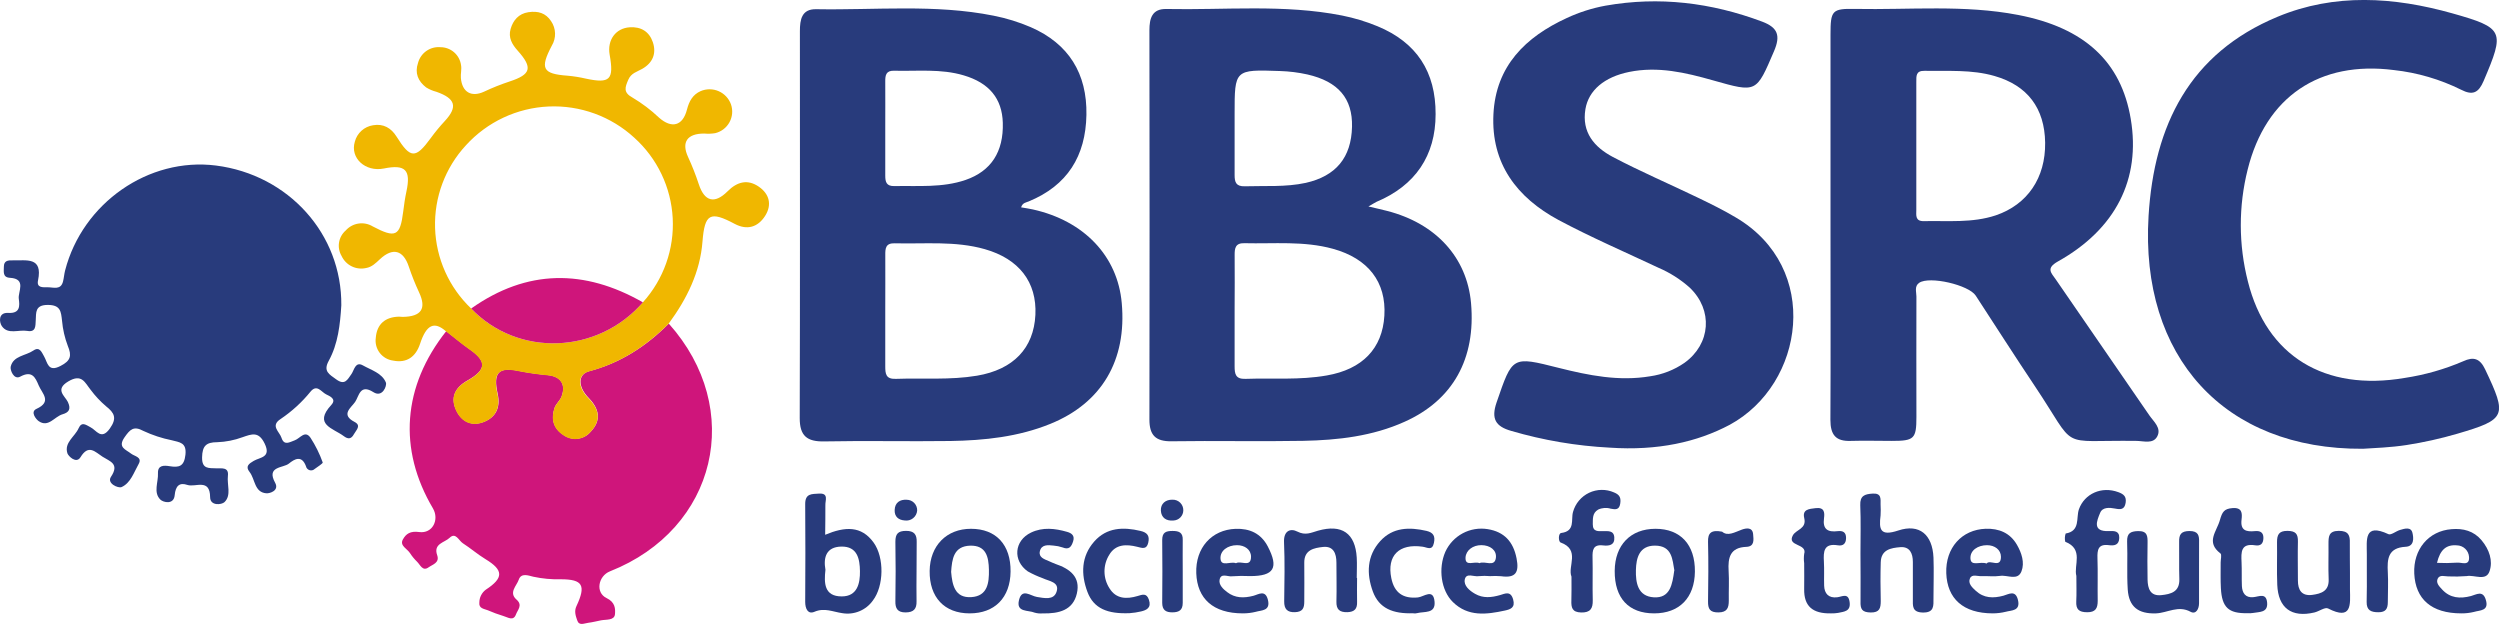
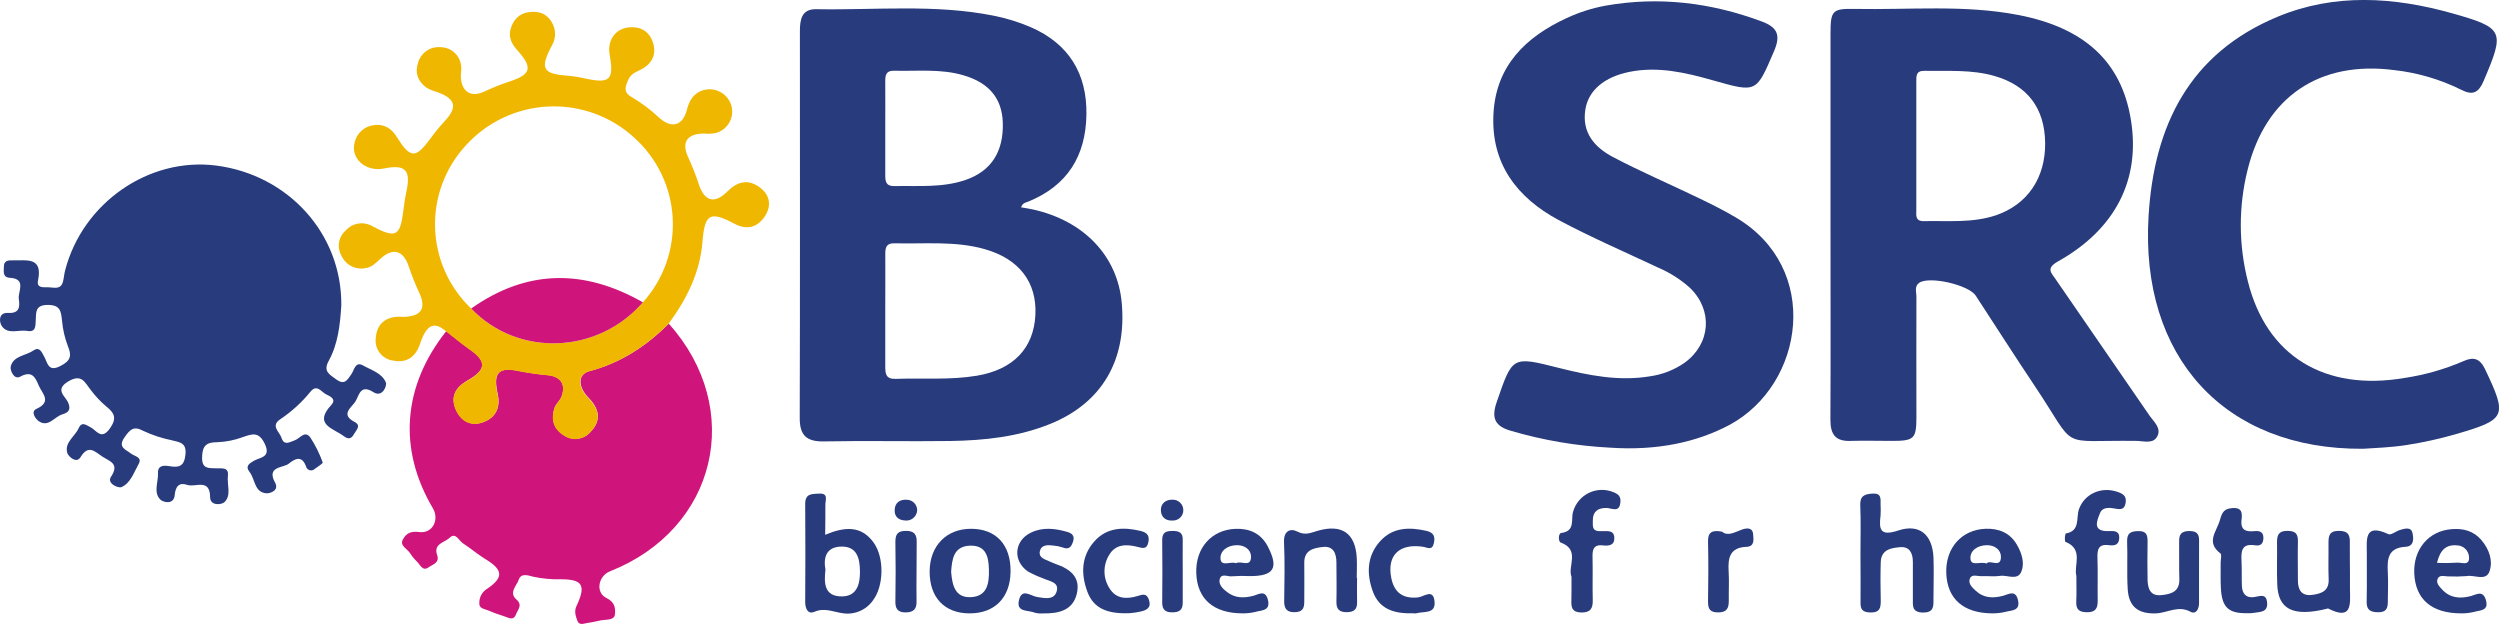
<svg xmlns="http://www.w3.org/2000/svg" width="731" height="183" viewBox="0 0 731 183" fill="none">
  <g clip-path="url(#clip0_236_1558)">
-     <path d="M400.13 60.37C402.61 60.96 404.13 61.29 405.63 61.68C419.91 65.37 428.95 75.32 430.13 88.61C431.57 104.91 424.84 116.98 410.71 123.32C401.29 127.56 391.22 128.7 381.07 128.9C368.23 129.14 355.39 128.83 342.55 129.03C337.82 129.1 336.08 127.18 336.09 122.64C336.15 84.7 336.15 46.763 336.09 8.83C336.09 5.41 336.84 2.54 341.03 2.63C358.18 2.98 375.42 1.18 392.43 4.54C395.97 5.245 399.433 6.293 402.77 7.67C414.24 12.41 419.83 21.01 419.77 33.41C419.77 45.5 413.83 54.26 402.48 59.02C402.05 59.22 401.62 59.53 400.13 60.37ZM361 90.85C361 96.27 361 101.68 361 107.09C361 109.37 361.28 110.88 364.17 110.78C372.1 110.5 380.06 111.19 387.97 109.78C398.32 107.98 404.21 101.95 404.79 92.31C405.38 82.48 400.08 75.59 389.72 72.74C381.21 70.4 372.5 71.32 363.85 71.11C361.25 71.04 360.99 72.55 361.01 74.58C361.08 80 361 85.44 361 90.85ZM361 37.61C361 42.13 361 46.61 361 51.15C361 53.28 361.4 54.55 364 54.47C369.94 54.28 375.91 54.75 381.81 53.47C390.62 51.47 395.12 46.09 395.33 37.06C395.52 28.81 391.33 23.84 382.28 21.77C379.65 21.189 376.972 20.854 374.28 20.77C361 20.3 361 20.34 361 33.28V37.61Z" fill="#283B7C" />
    <path d="M298.57 60.63C299.74 60.83 300.88 60.99 302 61.24C317 64.57 326.8 74.9 328 88.62C329.51 105.36 322.15 117.85 307.09 123.95C297.73 127.75 287.85 128.78 277.89 128.95C265.6 129.12 253.31 128.82 241.03 129.07C235.95 129.18 233.83 127.44 233.84 122.25C233.95 84.53 233.9 46.81 233.89 9.1C233.89 5.75 234.4 2.62 238.62 2.69C256 3 273.38 1.15 290.55 4.59C294.268 5.323 297.898 6.446 301.38 7.94C312.52 12.79 317.89 21.54 317.67 33.59C317.45 45.64 312.1 54.25 300.78 58.9C300 59.23 299 59.26 298.57 60.63ZM258.85 90.85C258.85 96.26 258.85 101.66 258.85 107.06C258.85 109.29 258.99 110.89 261.94 110.78C269.86 110.49 277.8 111.18 285.69 109.85C296.27 108.06 302.27 101.85 302.75 92.06C303.21 82.5 297.97 75.7 287.94 72.85C279.28 70.39 270.4 71.37 261.6 71.14C258.92 71.07 258.84 72.66 258.86 74.65C258.89 80.05 258.85 85.45 258.85 90.85ZM258.85 37.35C258.85 42.03 258.85 46.71 258.85 51.35C258.85 53.22 259.19 54.45 261.47 54.41C268.47 54.27 275.54 54.95 282.35 52.61C289.81 50.03 293.47 44.38 293.22 35.89C293.01 28.8 289.22 24.23 281.8 22.04C275.1 20.04 268.22 20.86 261.39 20.68C259.08 20.62 258.83 22 258.85 23.82C258.88 28.35 258.85 32.85 258.85 37.35Z" fill="#283B7C" />
    <path d="M535.24 65.92C535.24 47.32 535.24 28.717 535.24 10.11C535.24 3.04 535.67 2.48 542.5 2.61C558.38 2.91 574.35 1.33 590.11 4.37C609.54 8.11 620.24 18.07 623.03 34.77C626 52.37 618.64 67 601.7 76.47C598.16 78.47 599.78 79.79 601.12 81.72C610.24 94.94 619.35 108.173 628.45 121.42C629.73 123.29 632.1 125.16 630.76 127.64C629.55 129.88 626.83 128.95 624.76 128.92C601.2 128.59 607.84 132.08 594.88 112.74C589.06 104.04 583.42 95.21 577.7 86.44C575.64 83.3 564.18 80.65 561.18 82.69C559.71 83.69 560.36 85.34 560.36 86.69C560.31 98.43 560.36 110.18 560.36 121.92C560.36 128.33 559.71 128.92 553.14 128.92C549.14 128.92 545.14 128.8 541.21 128.92C536.76 129.1 535.21 127.14 535.21 122.75C535.32 103.86 535.23 84.89 535.24 65.92ZM560.33 42.33C560.33 48.65 560.33 54.983 560.33 61.33C560.33 62.9 559.93 64.72 562.55 64.66C569.55 64.51 576.69 65.25 583.55 62.97C592.86 59.81 598.13 52 598 41.72C597.86 31.63 592.84 24.99 583.2 22.22C576.48 20.28 569.58 20.83 562.72 20.71C560.19 20.66 560.33 22.22 560.33 23.91C560.34 30.05 560.33 36.19 560.33 42.33Z" fill="#283B7C" />
    <path d="M99.8 89.27C99.45 94.89 98.86 100.51 96.12 105.51C94.43 108.58 96.29 109.45 98.27 110.9C100.82 112.78 101.57 111.06 102.78 109.35C103.57 108.21 103.9 105.6 106.11 106.84C108.56 108.22 111.72 109.11 112.83 111.84C113.21 112.76 111.83 116.38 109.17 114.66C105.24 112.16 104.99 115.83 103.84 117.52C102.69 119.21 99.51 121.22 103.67 123.37C105.74 124.44 104.13 125.77 103.49 126.95C102.7 128.43 101.76 128.47 100.49 127.5C97.41 125.2 91.58 124.15 96.86 118.42C98.47 116.68 96.51 115.87 95.35 115.3C93.96 114.62 92.69 112.22 90.8 114.51C88.3 117.596 85.354 120.292 82.06 122.51C78.96 124.51 81.74 126.23 82.3 127.99C83.08 130.39 84.6 129.32 86.18 128.75C87.76 128.18 89.18 125.67 90.79 128C92.254 130.257 93.453 132.677 94.36 135.21C94.48 135.49 92.87 136.49 92.03 137.11C91.833 137.303 91.587 137.438 91.319 137.503C91.05 137.567 90.77 137.558 90.507 137.476C90.243 137.394 90.007 137.242 89.823 137.037C89.638 136.832 89.513 136.581 89.46 136.31C88.21 132.97 86.1 134.23 84.46 135.56C82.82 136.89 77.78 136.29 80.46 141.18C81.69 143.45 78.92 144.32 77.88 144.24C74.33 143.96 74.64 140.11 72.97 138C71.66 136.35 72.79 135.58 74.19 134.76C76.03 133.67 79.38 133.81 77.38 129.69C75.62 126.07 73.65 126.9 70.91 127.84C68.534 128.719 66.032 129.212 63.5 129.3C60.25 129.3 59.16 130.42 59.09 133.72C59.02 137.24 61.09 136.84 63.29 136.94C64.78 137 66.95 136.5 66.64 139.12C66.33 141.74 67.73 144.79 65.64 146.82C64.8 147.62 61.46 147.99 61.44 145.39C61.39 139.73 57.12 142.59 54.78 141.79C52.44 140.99 51.33 142.1 51.08 144.79C50.82 147.69 47.72 146.89 46.91 146.1C44.75 144 46.32 141 46.19 138.39C46.08 135.95 47.98 136.05 49.63 136.32C52.35 136.76 53.84 136.39 54.22 132.98C54.62 129.36 52.5 129.34 50.22 128.73C47.354 128.155 44.568 127.238 41.92 126C39.05 124.43 38 125.62 36.44 127.83C34.33 130.83 36.74 131.39 38.34 132.65C39.34 133.43 41.66 133.65 40.55 135.65C39.15 138.11 38.22 141.22 35.55 142.42C34.55 142.85 31.16 141.33 32.45 139.42C35.01 135.58 32.14 134.92 29.98 133.54C27.82 132.16 25.92 129.77 23.53 133.7C22.29 135.7 19.98 133.37 19.71 132.55C18.71 129.4 21.88 127.71 22.98 125.23C23.9 123.17 25.13 124.23 26.48 124.94C28.2 125.79 29.59 128.84 32.11 125.31C34.28 122.26 33.47 120.73 30.98 118.77C29.32 117.352 27.824 115.752 26.52 114C24.8 111.87 23.94 109.16 19.96 111.53C15.98 113.9 18.96 115.75 19.84 117.53C20.84 119.66 20.12 120.6 18.3 121.13C15.92 121.81 14.15 125.13 11.3 123.13C10.57 122.62 8.75 120.43 10.67 119.55C15.29 117.44 12.32 115.07 11.32 112.71C10.32 110.35 9.39 108.24 5.89 110.14C4.03 111.14 2.89 108.14 3.13 107.21C3.89 104 7.5 104.05 9.77 102.49C11.59 101.24 12.18 102.99 12.9 104.23C13.92 106 14 108.94 17.7 107C20.7 105.47 21.02 104 19.83 101.15C18.93 98.786 18.362 96.31 18.14 93.79C17.83 91.12 17.75 89.16 13.97 89.16C10.19 89.16 10.59 91.41 10.45 93.68C10.35 95.31 10.53 97.2 7.99 96.76C5.45 96.32 2.31 97.94 0.53 95.34C-0.24 94.21 -0.56 91.34 2.38 91.49C5.96 91.73 5.77 89.37 5.49 87.34C5.21 85.31 7.85 81.52 2.9 81.23C0.69 81.1 1.14 79.37 1.13 78C1.13 76.19 2.36 76.09 3.71 76.13C7.63 76.25 12.58 74.96 11.12 82C10.65 84.23 12.57 84 14 84C15.68 84 17.8 84.9 18.44 82.26C18.69 81.26 18.77 80.11 19.04 79.07C24.15 59.35 43.47 45.92 63.14 48.4C84.38 51.11 100 68.45 99.8 89.27Z" fill="#283B7C" />
    <path d="M470.67 130.89C460.922 130.386 451.267 128.745 441.9 126C437.31 124.7 435.95 122.47 437.61 117.65C442.27 104.11 442.07 104.11 455.74 107.56C464.52 109.77 473.37 111.56 482.53 110.02C486.122 109.507 489.546 108.165 492.53 106.1C500.24 100.56 500.94 90.65 494.07 84.1C491.37 81.69 488.297 79.735 484.97 78.31C475.17 73.7 465.2 69.39 455.68 64.31C443.55 57.77 435.95 47.85 436.68 33.38C437.38 19.29 446.06 10.82 458.13 5.27C461.732 3.592 465.532 2.379 469.44 1.66C485.11 -1.11 500.36 0.75 515.24 6.32C519.9 8.07 520.66 10.46 518.72 14.98C513.5 27.15 513.72 27.13 500.9 23.5C492.9 21.23 484.79 19.31 476.33 21.04C469.11 22.52 464.51 26.4 463.58 31.89C462.43 38.73 466.22 43.05 471.58 45.89C479.72 50.18 488.2 53.81 496.49 57.81C500.23 59.61 503.96 61.45 507.49 63.55C532.7 78.33 527.62 112.33 505.79 124.2C496.25 129.27 484.69 131.85 470.67 130.89Z" fill="#283B7C" />
    <path d="M690.94 131.22C650.28 131.51 625.74 104.22 628.24 63.16C629.85 36.63 640.24 15.6 665.97 4.9C682.67 -2.05 699.97 -0.9 717.06 3.9C732.23 8.19 732.43 9.09 726.21 23.68C724.73 27.14 723.03 27.99 719.62 26.23C713.466 23.183 706.826 21.24 700 20.49C678.22 17.69 662.52 28.27 657.22 49.56C654.52 60.302 654.54 71.548 657.28 82.28C662.73 104.11 679.72 114.5 703.12 110.51C709.023 109.623 714.787 107.98 720.27 105.62C723.27 104.24 725.14 104.79 726.67 108.03C733.14 121.68 732.87 122.62 718.46 126.84C713.603 128.256 708.659 129.355 703.66 130.13C699 130.85 694.28 131 690.94 131.22Z" fill="#283B7C" />
    <path d="M195.54 94.61C217.92 119.61 209.61 154.71 178.37 167.05C174.9 168.42 174.02 173.28 177.37 174.88C179.92 176.11 179.95 178.04 179.82 179.58C179.65 181.46 177.3 181.09 175.76 181.38C174.51 181.62 173.29 181.95 172.04 182.1C170.79 182.25 169.33 183.1 168.77 181.37C168.34 180.1 167.84 178.74 168.55 177.24C171.42 171.14 170.39 169.39 164 169.38C161.29 169.456 158.58 169.204 155.93 168.63C154.46 168.28 152.39 167.43 151.68 169.51C151.06 171.32 148.68 173.26 151.03 175.32C152.91 176.96 151.35 178.32 150.87 179.65C150.1 181.75 148.44 180.45 147.19 180.12C145.639 179.65 144.116 179.089 142.63 178.44C141.51 178 139.95 177.93 140.16 176.15C140.165 175.427 140.338 174.715 140.664 174.07C140.99 173.424 141.461 172.863 142.04 172.43C147.31 168.99 147.26 166.71 141.98 163.51C139.67 162.11 137.61 160.31 135.34 158.85C134.14 158.08 133.25 155.52 131.46 157.26C130.01 158.66 126.64 158.96 127.83 162.33C128.62 164.58 126.46 165.06 125.33 165.88C123.57 167.16 122.89 165.16 121.95 164.25C121.17 163.495 120.478 162.653 119.89 161.74C119.07 160.46 116.83 159.55 117.77 157.8C118.71 156.05 119.99 155.21 122.6 155.57C126.46 156.09 128.52 151.98 126.6 148.66C116.34 131.34 117.72 112.93 130.49 96.82C132.76 98.58 134.95 100.45 137.3 102.09C142.42 105.64 142.3 108.09 136.64 111.29C132.93 113.4 131.56 116.43 133.57 120.29C135.16 123.4 138.04 124.64 141.33 123.41C145.05 122.02 146.4 119.07 145.52 115.13C144.14 108.95 145.79 107.23 151.62 108.44C154.45 109 157.307 109.411 160.18 109.67C163.99 110.05 165.58 112.41 164.18 116.02C163.72 117.17 162.62 118.02 162.18 119.22C161.08 122.47 161.79 125.3 164.83 127.22C166.031 128.074 167.509 128.445 168.97 128.26C170.432 128.075 171.77 127.347 172.72 126.22C175.92 122.86 175.25 119.55 172.08 116.3C168.91 113.05 168.96 109.41 172.28 108.53C181.36 106.16 189 101.23 195.54 94.61Z" fill="#CF157B" />
    <path d="M195.54 94.61C188.95 101.23 181.36 106.16 172.22 108.61C168.9 109.49 168.74 113.02 172.02 116.38C175.3 119.74 175.86 122.94 172.66 126.3C171.71 127.426 170.372 128.155 168.91 128.34C167.448 128.525 165.971 128.154 164.77 127.3C161.77 125.39 161.02 122.56 162.12 119.3C162.52 118.15 163.62 117.25 164.12 116.1C165.55 112.49 163.96 110.1 160.12 109.75C157.247 109.491 154.39 109.08 151.56 108.52C145.73 107.31 144.08 109.03 145.46 115.21C146.34 119.15 144.99 122.1 141.27 123.49C137.98 124.72 135.1 123.49 133.51 120.37C131.51 116.47 132.87 113.44 136.58 111.37C142.22 108.16 142.36 105.72 137.24 102.17C134.89 100.53 132.7 98.66 130.43 96.9C126.97 93.83 124.67 94.9 122.82 100.55C121.55 104.38 118.89 106.23 114.95 105.44C114.178 105.34 113.433 105.089 112.759 104.699C112.084 104.309 111.494 103.789 111.023 103.17C110.551 102.55 110.207 101.843 110.011 101.09C109.815 100.336 109.77 99.551 109.88 98.78C110.19 94.78 112.62 92.68 116.68 92.59C117.04 92.59 117.4 92.66 117.76 92.66C123.23 92.57 124.76 90.23 122.53 85.47C121.391 83.021 120.389 80.511 119.53 77.95C117.94 73.14 114.86 72.26 111.08 75.8C109.86 76.94 108.73 78.08 107.08 78.36C105.655 78.694 104.159 78.525 102.845 77.882C101.531 77.238 100.48 76.16 99.87 74.83C99.175 73.644 98.915 72.253 99.136 70.897C99.357 69.54 100.044 68.304 101.08 67.4C102.051 66.304 103.376 65.584 104.824 65.367C106.272 65.149 107.75 65.448 109 66.21C115.68 69.73 117 69.09 117.9 61.86C118.15 59.86 118.42 57.92 118.84 55.98C120.19 49.71 118.56 47.98 112.24 49.27C106.83 50.35 102.31 46.22 103.75 41.44C104.07 40.2 104.748 39.082 105.699 38.224C106.651 37.367 107.833 36.809 109.1 36.62C112.1 36.1 114.38 37.42 115.95 39.94C120.01 46.43 121.5 46.48 125.95 40.38C127.224 38.633 128.599 36.964 130.07 35.38C133.9 31.25 133.2 28.79 127.6 26.84C126.541 26.567 125.53 26.135 124.6 25.56C122.24 23.75 121.22 21.34 122.23 18.41C122.605 16.988 123.471 15.744 124.676 14.9C125.88 14.056 127.345 13.666 128.81 13.8C130.277 13.804 131.693 14.339 132.796 15.306C133.899 16.273 134.614 17.606 134.81 19.06C135.04 20.27 134.65 21.58 134.76 22.82C135.13 26.99 137.85 28.49 141.51 26.82C143.949 25.667 146.458 24.665 149.02 23.82C155.26 21.77 155.85 19.82 151.38 14.82C149.72 12.97 148.57 11 149.3 8.47C150.03 5.94 151.65 4 154.49 3.57C157.33 3.14 159.57 3.8 161.14 6.19C161.859 7.237 162.262 8.469 162.299 9.739C162.336 11.009 162.007 12.262 161.35 13.35C157.82 20.05 158.66 21.6 165.92 22.13C167.718 22.289 169.502 22.573 171.26 22.98C178.37 24.51 179.57 23.32 178.26 15.98C177.51 11.7 180.04 8.23 184.14 7.98C187.45 7.76 189.84 9.26 190.88 12.31C192 15.61 190.88 18.37 187.79 20.13C186.27 21.01 184.55 21.34 183.71 23.32C182.76 25.54 182.17 27.02 184.95 28.54C187.743 30.199 190.342 32.165 192.7 34.4C196.37 37.64 199.63 36.88 200.87 32.04C201.51 29.56 202.57 27.66 204.87 26.64C205.704 26.284 206.602 26.103 207.509 26.107C208.416 26.112 209.312 26.301 210.143 26.665C210.974 27.028 211.721 27.558 212.34 28.221C212.958 28.884 213.435 29.666 213.74 30.52C214.035 31.376 214.148 32.284 214.071 33.186C213.994 34.088 213.729 34.964 213.293 35.757C212.857 36.55 212.259 37.243 211.539 37.792C210.818 38.34 209.991 38.731 209.11 38.94C208.052 39.112 206.977 39.149 205.91 39.05C200.91 39.05 199.21 41.57 201.18 45.88C202.383 48.484 203.435 51.155 204.33 53.88C205.97 58.88 208.91 59.77 212.73 55.95C215.59 53.08 218.64 52.35 221.9 54.6C224.95 56.71 225.8 59.87 223.71 63.14C221.62 66.41 218.48 67.41 214.82 65.46C207.66 61.64 206.06 62.46 205.41 70.59C204.73 79.55 200.85 87.37 195.54 94.61ZM137.77 90.21C151.44 104.48 174.77 103.63 187.98 88.4C190.979 85.075 193.292 81.192 194.789 76.972C196.285 72.752 196.935 68.279 196.701 63.807C196.467 59.336 195.354 54.955 193.425 50.915C191.496 46.874 188.789 43.254 185.46 40.26C182.09 37.165 178.141 34.766 173.841 33.201C169.541 31.636 164.974 30.935 160.403 31.139C155.832 31.344 151.346 32.449 147.202 34.392C143.059 36.334 139.341 39.076 136.26 42.46C130.182 49.019 126.933 57.708 127.215 66.645C127.498 75.582 131.29 84.049 137.77 90.21Z" fill="#F0B700" />
    <path d="M241.28 156.37C247.04 153.96 251.84 153.63 255.47 158.68C258.6 163.04 258.47 171.35 255.23 175.59C254.233 176.994 252.857 178.085 251.264 178.738C249.671 179.392 247.926 179.579 246.23 179.28C243.53 178.9 241.08 177.62 238.13 178.89C236.22 179.71 235.44 177.96 235.44 176.01C235.49 166.45 235.53 156.89 235.44 147.33C235.44 144.23 237.44 144.47 239.44 144.33C242.44 144.13 241.26 146.39 241.34 147.71C241.39 150.41 241.28 153.12 241.28 156.37ZM241.36 166.61C240.93 170.46 240.96 174.4 246.13 174.39C250.71 174.39 251.5 170.54 251.45 167C251.4 163.46 250.72 159.72 245.98 159.82C241.67 159.92 240.69 162.87 241.36 166.61Z" fill="#283B7C" />
    <path d="M544 161.78C544 157.09 544.14 152.4 543.94 147.73C543.83 144.93 545.26 144.48 547.53 144.33C550.18 144.15 549.88 145.85 549.88 147.48C549.945 148.559 549.945 149.641 549.88 150.72C549.36 154.85 549.77 156.87 555.04 155.12C561.27 153.05 565.04 156.34 565.35 163C565.5 167 565.35 170.93 565.35 174.89C565.35 177.13 565.61 179.2 562.16 179.1C559.04 179.01 559.31 177.1 559.32 175.1C559.32 171.5 559.32 167.9 559.32 164.3C559.32 161.87 558.44 159.77 555.67 159.99C552.9 160.21 550.04 160.71 549.93 164.38C549.82 168.05 549.84 171.94 549.93 175.72C549.93 177.8 549.61 179.12 547.02 179.09C544.43 179.06 543.94 178.09 544.02 175.83C544.08 171.15 544 166.46 544 161.78Z" fill="#283B7C" />
    <path d="M283.51 179.35C276.14 179.35 271.73 174.65 271.83 166.93C271.92 159.55 276.78 154.61 283.93 154.62C291.26 154.62 295.59 159.32 295.49 167.15C295.4 174.75 290.87 179.36 283.51 179.35ZM278.11 167.21C278.44 171.03 279.18 174.89 283.99 174.6C288.8 174.31 289.23 170.38 289.16 166.6C289.09 162.82 288.34 159.44 283.7 159.55C278.82 159.69 278.37 163.49 278.11 167.21Z" fill="#283B7C" />
-     <path d="M495.59 167.15C495.5 174.8 491.04 179.36 483.64 179.35C476.24 179.34 472.08 174.94 472.14 166.93C472.19 159.35 476.78 154.62 484.07 154.62C491.36 154.62 495.67 159.24 495.59 167.15ZM489.59 166.82C489 163.62 488.97 159.56 483.91 159.54C479.3 159.54 478.43 163.18 478.34 166.66C478.25 170.31 478.84 174.38 483.6 174.66C488.36 174.94 489 170.89 489.55 166.82H489.59Z" fill="#283B7C" />
-     <path d="M687.13 167.5C687.13 169.12 687.13 170.74 687.13 172.36C687.21 176.75 687.78 181.53 680.72 177.91C679.83 177.45 678.12 178.76 676.72 179.09C670.04 180.66 666.14 177.79 665.87 170.97C665.7 166.84 665.87 162.69 665.8 158.55C665.8 156.39 666.31 155.23 668.8 155.23C671.29 155.23 671.97 156.14 671.91 158.42C671.82 162.2 671.91 165.98 671.91 169.76C671.91 172.53 673.01 174.36 676.13 173.94C678.76 173.58 681.05 172.83 680.9 169.35C680.75 165.87 680.9 162.51 680.85 159.09C680.85 156.95 680.85 155.24 683.85 155.22C686.68 155.22 687.18 156.51 687.09 158.85C687.05 161.73 687.14 164.61 687.13 167.5Z" fill="#283B7C" />
+     <path d="M687.13 167.5C687.13 169.12 687.13 170.74 687.13 172.36C687.21 176.75 687.78 181.53 680.72 177.91C670.04 180.66 666.14 177.79 665.87 170.97C665.7 166.84 665.87 162.69 665.8 158.55C665.8 156.39 666.31 155.23 668.8 155.23C671.29 155.23 671.97 156.14 671.91 158.42C671.82 162.2 671.91 165.98 671.91 169.76C671.91 172.53 673.01 174.36 676.13 173.94C678.76 173.58 681.05 172.83 680.9 169.35C680.75 165.87 680.9 162.51 680.85 159.09C680.85 156.95 680.85 155.24 683.85 155.22C686.68 155.22 687.18 156.51 687.09 158.85C687.05 161.73 687.14 164.61 687.13 167.5Z" fill="#283B7C" />
    <path d="M719.7 179.35C710.9 179.35 706.29 175.15 705.93 167.73C705.59 160.67 710.08 155.25 716.83 154.73C720.23 154.44 723.31 155.23 725.6 157.96C727.89 160.69 728.97 163.96 727.95 167.01C726.93 170.06 723.54 168.01 721.25 168.45C719.453 168.59 717.65 168.62 715.85 168.54C714.85 168.54 713.49 168.01 712.85 169.07C712.11 170.41 713.27 171.48 714.07 172.36C716.41 174.91 719.31 175.12 722.52 174.28C724.04 173.88 726.01 172.47 726.86 175.41C727.86 178.7 725.04 178.41 723.41 178.92C722.196 179.217 720.95 179.362 719.7 179.35ZM712.58 164.58C714.529 164.674 716.483 164.654 718.43 164.52C719.73 164.37 722.12 165.66 721.95 162.86C721.895 161.951 721.499 161.095 720.841 160.465C720.182 159.835 719.311 159.476 718.4 159.46C715.24 159.19 713.47 160.81 712.58 164.58Z" fill="#283B7C" />
    <path d="M363.42 179.35C354.71 179.35 350.07 175.05 349.79 167.63C349.51 160.21 354.28 154.88 361.3 154.63C365.4 154.49 368.7 155.97 370.69 159.76C373.96 166.03 372.54 168.45 365.56 168.45C363.76 168.36 361.957 168.38 360.16 168.51C358.93 168.66 356.94 167.44 356.6 169.58C356.37 171.01 357.6 172.22 358.79 173.11C361.13 174.93 363.72 174.93 366.49 174.21C367.99 173.82 369.98 172.33 370.74 175.4C371.54 178.67 368.85 178.4 367.21 178.89C365.97 179.197 364.697 179.351 363.42 179.35ZM361.42 164.68C362.82 163.83 365.79 166.08 365.8 162.79C365.8 160.69 363.95 159.4 361.68 159.41C359 159.41 356.68 161.01 356.88 163.41C357.08 165.81 359.79 164.06 361.38 164.68H361.42Z" fill="#283B7C" />
    <path d="M582.72 179.35C574 179.35 569.36 175.02 569.09 167.61C568.82 160.2 573.62 154.85 580.63 154.61C584.5 154.49 587.74 155.81 589.75 159.29C591.14 161.7 592.06 164.53 591.08 167.05C589.98 169.91 586.97 168.05 584.83 168.39C583.06 168.65 581.22 168.39 579.42 168.47C578.26 168.54 576.63 167.78 576.03 169.09C575.35 170.59 576.68 171.79 577.71 172.74C580.07 174.93 582.83 174.99 585.81 174.18C587.32 173.77 589.31 172.38 590.05 175.42C590.84 178.69 588.15 178.42 586.5 178.88C585.263 179.184 583.994 179.342 582.72 179.35ZM580.87 164.78C581.87 163.46 585.04 166.3 585.08 162.84C585.08 160.75 583.28 159.42 581.01 159.41C578.35 159.41 576.01 160.91 576.16 163.33C576.31 165.75 579.06 164.05 580.87 164.78Z" fill="#283B7C" />
-     <path d="M435.69 168.46C434.609 168.36 433.521 168.36 432.44 168.46C431.01 168.75 428.72 167.34 428.3 169.46C427.96 171.23 429.63 172.68 431.3 173.63C433.67 175 436.11 174.72 438.63 174C440.07 173.58 441.71 172.67 442.44 175.27C443.11 177.67 441.7 178.16 440.05 178.52C434.65 179.69 429.25 180.4 424.8 176.02C421.35 172.61 420.49 166.22 422.62 161.34C423.674 159.033 425.456 157.136 427.692 155.94C429.929 154.744 432.496 154.316 435 154.72C439.82 155.5 442.48 158.36 443.44 163.25C444.24 167.3 443.25 169.11 438.93 168.49C437.852 168.4 436.769 168.39 435.69 168.46ZM432.59 164.67C434.14 163.89 436.99 165.96 437.39 163.17C437.72 160.84 435.66 159.42 433.17 159.4C430.68 159.38 428.65 160.91 428.52 163.01C428.36 165.82 431.15 164 432.59 164.67Z" fill="#283B7C" />
    <path d="M396.81 169C396.81 171.34 396.75 173.69 396.81 176C396.88 178 396.08 178.93 393.98 179C391.68 179.06 390.7 178.21 390.77 175.86C390.87 172.07 390.77 168.28 390.77 164.5C390.77 161.82 389.89 159.6 386.84 159.93C384.24 160.22 381.31 160.75 381.37 164.56C381.43 168.37 381.37 172.13 381.37 175.91C381.37 177.83 380.89 178.91 378.67 179C376.45 179.09 375.46 178.13 375.5 175.82C375.58 170.05 375.7 164.28 375.45 158.52C375.31 155.22 377.3 154.38 379.36 155.44C381.72 156.65 383.36 155.75 385.36 155.18C392.36 153.18 396.29 155.91 396.71 163.03C396.83 165.03 396.71 167.03 396.71 168.98L396.81 169Z" fill="#283B7C" />
    <path d="M643 167.2C643 170.26 643 173.32 643 176.38C643 178.12 642.06 179.71 640.55 178.9C636.92 176.9 633.77 179.22 630.42 179.35C625.22 179.54 622.48 177.41 622.15 172.35C621.85 167.69 622.15 163 621.97 158.35C621.9 155.96 622.91 155.35 625.18 155.29C627.89 155.23 627.97 156.75 627.95 158.71C627.9 162.31 627.87 165.91 627.95 169.51C628.01 172.04 628.69 174.35 631.95 174.02C634.74 173.73 637.36 173.09 637.24 169.31C637.12 165.72 637.24 162.11 637.18 158.51C637.12 156.31 637.71 155.3 640.18 155.27C642.82 155.27 643.07 156.58 643.01 158.62C643 161.44 643 164.32 643 167.2Z" fill="#283B7C" />
    <path d="M607.13 168.41C606.29 165.32 609.38 160.57 603.88 158.41C603.694 157.611 603.736 156.776 604 156C608.36 155.27 607 151.42 607.88 148.9C609.52 144.34 614.53 142.11 619.38 143.9C620.92 144.46 621.82 145.15 621.54 147.01C621.21 149.1 619.99 149.01 618.42 148.7C616.85 148.39 614.77 148.25 614.09 149.94C613.09 152.32 611.71 155.5 616.67 155.29C618.15 155.23 619.73 155.18 619.67 157.29C619.61 159.4 618.21 159.61 616.67 159.41C613.48 158.98 613.22 160.78 613.3 163.27C613.44 167.41 613.3 171.56 613.37 175.7C613.37 177.92 612.69 179.03 610.29 179.02C607.89 179.01 606.98 178.19 607.1 175.83C607.22 173.47 607.13 171.19 607.13 168.41Z" fill="#283B7C" />
    <path d="M459.5 168.62C458.3 165.62 462.17 160.76 456.32 158.62C455.66 158.38 455.59 155.95 456.51 155.84C460.68 155.31 459.3 151.94 459.95 149.7C460.283 148.483 460.874 147.352 461.684 146.385C462.493 145.418 463.502 144.636 464.641 144.094C465.78 143.552 467.023 143.262 468.284 143.244C469.546 143.226 470.796 143.481 471.95 143.99C473.67 144.68 474.01 145.64 473.75 147.29C473.45 149.18 472.28 148.98 470.97 148.74C469.752 148.371 468.441 148.468 467.29 149.01C465.58 150.01 465.76 151.7 465.73 153.31C465.73 155.55 467.32 155.31 468.73 155.31C470.14 155.31 471.87 155.04 472.02 157.11C472.19 159.44 470.47 159.68 468.74 159.48C465.81 159.13 465.6 160.83 465.66 163.08C465.76 167.21 465.61 171.36 465.72 175.49C465.78 177.94 465.01 179.15 462.34 179.09C459.67 179.03 459.4 177.63 459.47 175.58C459.54 173.53 459.5 171.24 459.5 168.62Z" fill="#283B7C" />
    <path d="M304.81 179.36C304.043 179.424 303.271 179.35 302.53 179.14C300.67 178.33 297.05 179.14 297.96 175.45C298.82 171.88 301.34 174.26 303.21 174.55C305.36 174.89 308.08 175.55 308.92 173.08C309.92 170.17 306.77 169.97 304.92 169.08C303.406 168.531 301.938 167.862 300.53 167.08C296.06 163.95 296.53 158.08 301.48 155.72C304.94 154.08 308.48 154.5 312.04 155.52C313.36 155.9 314.31 156.62 313.79 158.26C313.27 159.9 312.59 160.84 310.69 160.07C309.837 159.778 308.949 159.597 308.05 159.53C306.4 159.34 304.51 159.17 304.05 161.21C303.65 162.98 305.36 163.51 306.69 164.07C307.36 164.35 308 164.69 308.69 164.92C312.82 166.33 316.01 168.69 314.87 173.56C313.73 178.43 309.68 179.46 304.81 179.36Z" fill="#283B7C" />
    <path d="M657.15 179.3C651.62 179.4 649.69 177.62 649.39 172.02C649.25 169.51 649.33 167.02 649.32 164.46C649.32 163.56 649.69 162.16 649.26 161.83C644.9 158.48 648.15 155.48 649.11 152.04C649.78 149.66 650.37 148.76 652.75 148.57C655.62 148.33 655.65 150.07 655.43 151.95C655.04 155.13 656.82 155.55 659.33 155.3C660.75 155.16 661.84 155.57 661.82 157.3C661.8 159.03 660.95 159.69 659.43 159.45C655.17 158.78 655.3 161.45 655.43 164.36C655.54 166.7 655.43 169.05 655.53 171.36C655.63 173.43 656.59 174.85 658.91 174.61C660.58 174.44 662.66 173.26 662.91 176.23C663.16 179.2 660.6 178.88 658.78 179.23C658.241 179.315 657.694 179.339 657.15 179.3Z" fill="#283B7C" />
    <path d="M413.34 179.31C407.27 179.55 403.23 177.86 401.43 172.98C399.53 167.79 399.66 162.55 403.57 158.23C407.26 154.16 412.09 154.08 417.11 155.23C419.11 155.71 419.71 156.76 419.28 158.75C418.77 161.14 417.37 160.06 416 159.86C409.07 158.86 405.48 162.47 406.82 169.05C407.69 173.32 410.26 175.12 414.59 174.69C416.34 174.52 419.14 171.92 419.47 175.98C419.76 179.51 416.47 178.74 414.41 179.27C413.73 179.46 413 179.31 413.34 179.31Z" fill="#283B7C" />
    <path d="M330.32 179.29C323.89 179.56 319.8 177.96 317.97 173.08C316.03 167.92 316.12 162.67 319.97 158.32C323.61 154.21 328.44 154.04 333.47 155.24C335.39 155.69 336.23 156.6 335.75 158.68C335.27 160.76 333.99 160.25 332.51 159.88C329.37 159.1 326.2 159.06 324.33 162.25C323.415 163.72 322.937 165.421 322.953 167.153C322.969 168.885 323.478 170.577 324.42 172.03C326.34 175.16 329.42 175.22 332.58 174.29C334.03 173.87 335.25 173.29 335.95 175.39C336.72 177.71 335.28 178.39 333.66 178.78C332.562 179.039 331.445 179.21 330.32 179.29Z" fill="#283B7C" />
-     <path d="M535.45 179.35C529.97 179.48 527.45 177.22 527.54 172.23C527.59 169.71 527.54 167.23 527.54 164.67C527.415 163.781 527.415 162.879 527.54 161.99C528.54 158.81 522.37 159.87 524.25 156.5C525.25 154.79 528.3 154.62 527.56 151.5C526.95 148.93 528.95 148.81 530.88 148.58C533.44 148.27 533.57 149.82 533.34 151.53C532.9 154.8 534.48 155.66 537.34 155.31C538.75 155.14 539.8 155.53 539.79 157.31C539.78 159.09 538.79 159.68 537.4 159.45C533.25 158.77 533.14 161.28 533.31 164.25C533.44 166.58 533.31 168.93 533.38 171.25C533.45 173.57 534.69 174.96 537.22 174.64C538.7 174.45 540.45 173.26 540.83 176.04C541.21 178.82 539.17 178.83 537.46 179.21C536.796 179.319 536.123 179.366 535.45 179.35Z" fill="#283B7C" />
    <path d="M692.06 166.91C692.06 165.29 692.06 163.67 692.06 162.05C692.06 157.86 691.18 152.83 698.38 156.19C699.13 156.54 700.57 155.32 701.73 154.97C703.09 154.57 704.94 153.97 705.39 155.77C705.76 157.27 705.98 159.77 703.39 159.88C698.21 160.16 697.98 163.48 698.2 167.39C698.36 170.26 698.2 173.15 698.2 176.02C698.2 178.02 697.59 179.02 695.45 179.02C693.31 179.02 691.96 178.48 692.01 176.02C692.1 173 692.06 170 692.06 166.91Z" fill="#283B7C" />
    <path d="M503.54 155.46C505.18 156.89 507.18 155.64 509.32 154.86C510.63 154.39 512.47 154.1 512.62 156.26C512.72 157.69 513.14 159.81 510.62 159.9C505.85 160.08 505.22 163.09 505.45 166.96C505.63 169.84 505.45 172.74 505.5 175.62C505.5 177.73 505.02 179.04 502.5 179.07C499.98 179.1 499.39 178.07 499.43 175.81C499.52 170.03 499.57 164.25 499.43 158.48C499.34 155.76 500.41 154.88 503.54 155.46Z" fill="#283B7C" />
    <path d="M268 167.14C268 170.03 267.93 172.92 268 175.8C268.06 178.07 267.14 179.05 264.81 179.07C262.48 179.09 261.74 177.95 261.81 175.73C261.91 169.963 261.91 164.19 261.81 158.41C261.81 156.11 262.56 155.24 264.93 155.23C267.3 155.22 268.1 156.28 268.04 158.48C268 161.37 268 164.26 268 167.14Z" fill="#283B7C" />
    <path d="M345.83 167.1C345.83 170.16 345.83 173.22 345.83 176.28C345.83 178.43 344.73 179.03 342.83 179.05C340.93 179.07 339.83 178.41 339.83 176.27C339.897 170.137 339.897 164.013 339.83 157.9C339.83 155.65 340.91 155.26 342.83 155.25C344.75 155.24 345.92 155.71 345.83 157.91C345.78 161 345.84 164 345.83 167.1Z" fill="#283B7C" />
    <path d="M346 149.2C346 149.984 345.694 150.736 345.146 151.297C344.599 151.858 343.853 152.182 343.07 152.2C340.98 152.38 339.54 151.35 339.44 149.3C339.34 147.25 340.84 146.06 342.85 146.11C343.262 146.098 343.672 146.169 344.056 146.319C344.439 146.469 344.789 146.696 345.083 146.984C345.377 147.273 345.61 147.618 345.768 147.998C345.925 148.379 346.004 148.788 346 149.2Z" fill="#283B7C" />
    <path d="M268.18 149.28C268.147 149.717 268.023 150.143 267.817 150.53C267.612 150.918 267.328 151.258 266.984 151.53C266.64 151.803 266.244 152.001 265.82 152.113C265.396 152.225 264.953 152.248 264.52 152.18C262.68 152.05 261.52 151.03 261.6 149.13C261.67 146.93 263.17 146 265.15 146.13C265.557 146.134 265.959 146.219 266.333 146.38C266.707 146.541 267.045 146.775 267.327 147.069C267.609 147.362 267.83 147.709 267.976 148.088C268.123 148.468 268.192 148.873 268.18 149.28Z" fill="#283B7C" />
    <path d="M137.77 90.21C154.11 78.67 170.87 78.64 187.98 88.4C174.77 103.63 151.44 104.48 137.77 90.21Z" fill="#CF157B" />
  </g>
  <defs>
    <clipPath id="clip0_236_1558">
      <rect width="730.7" height="182.42" fill="white" />
    </clipPath>
  </defs>
</svg>